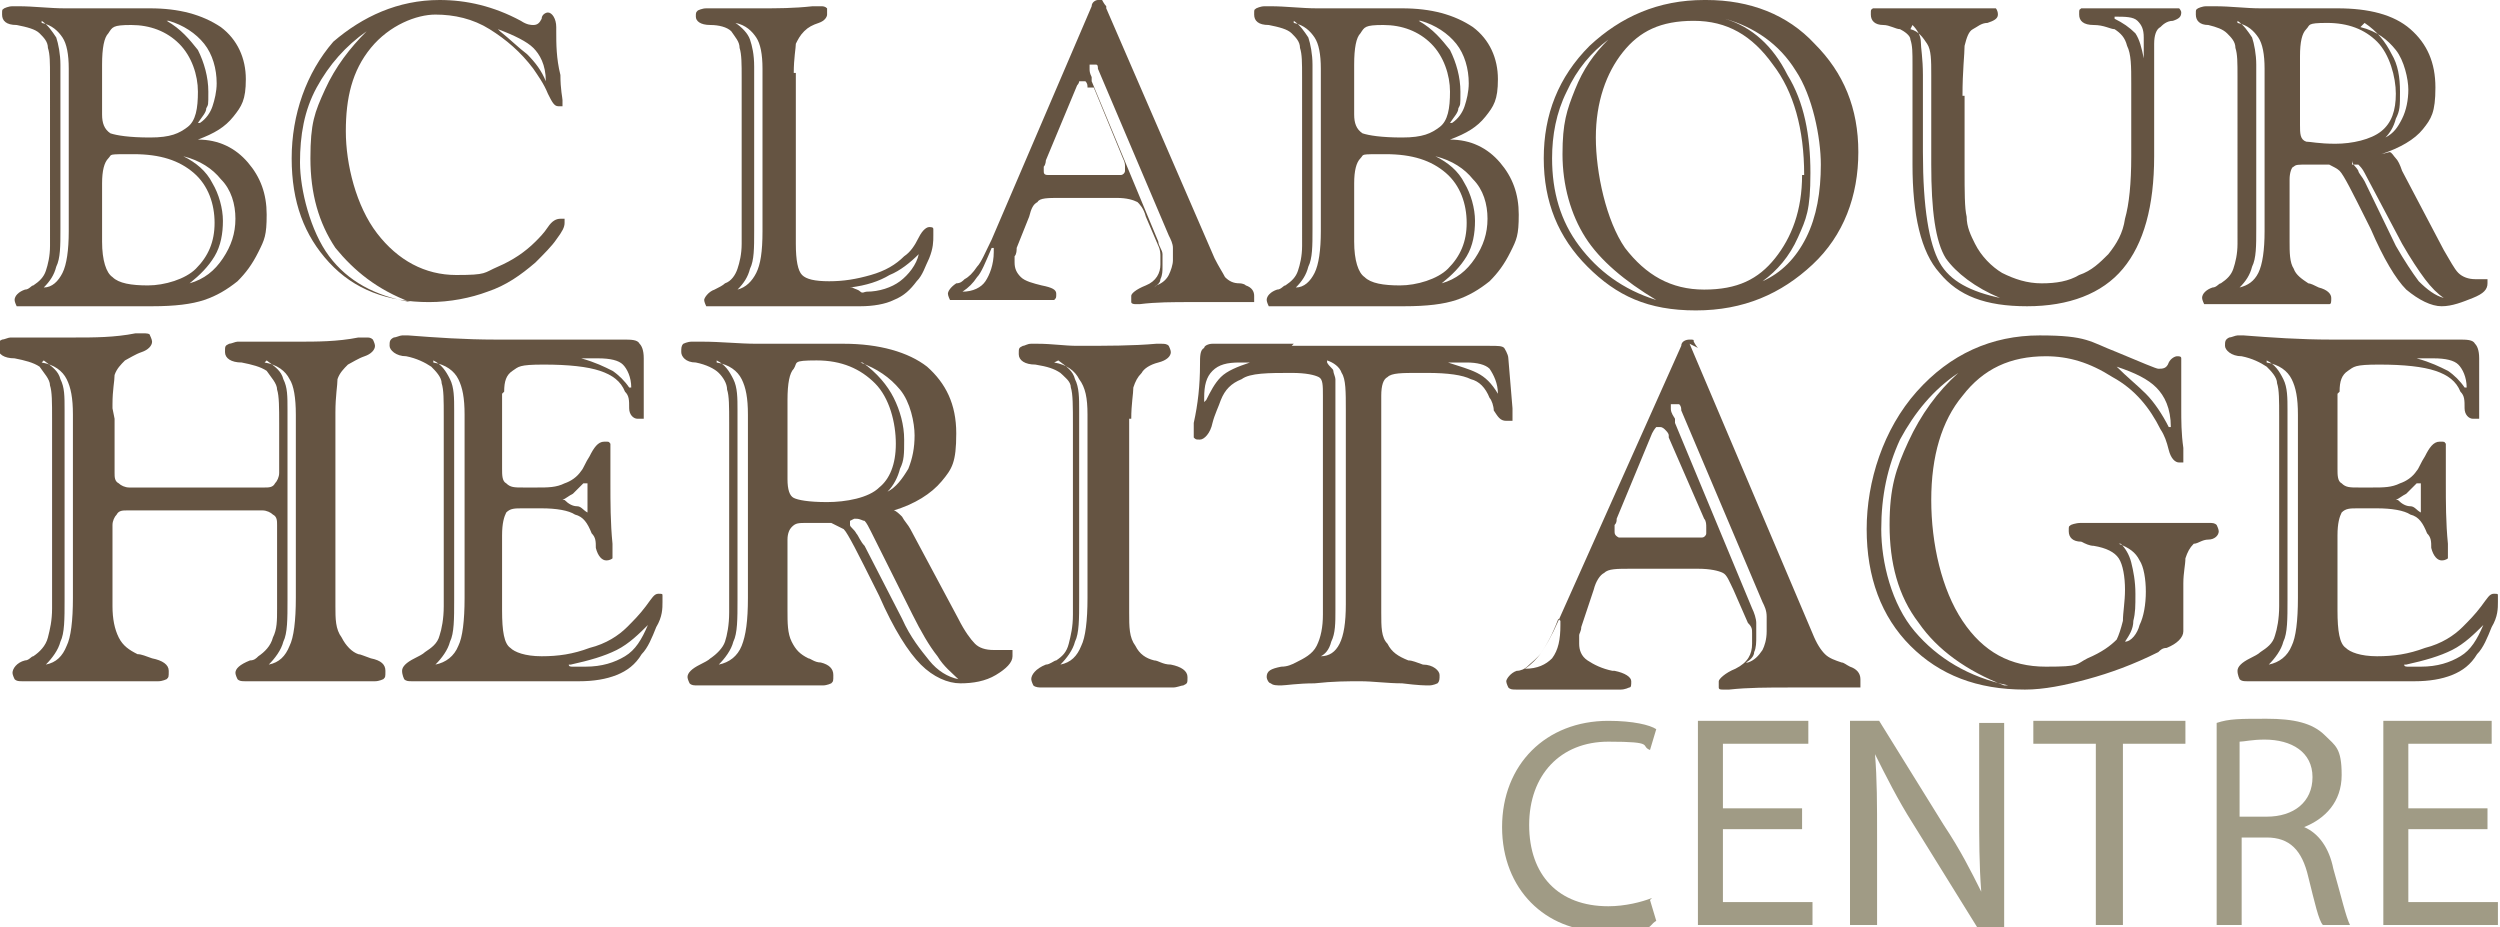
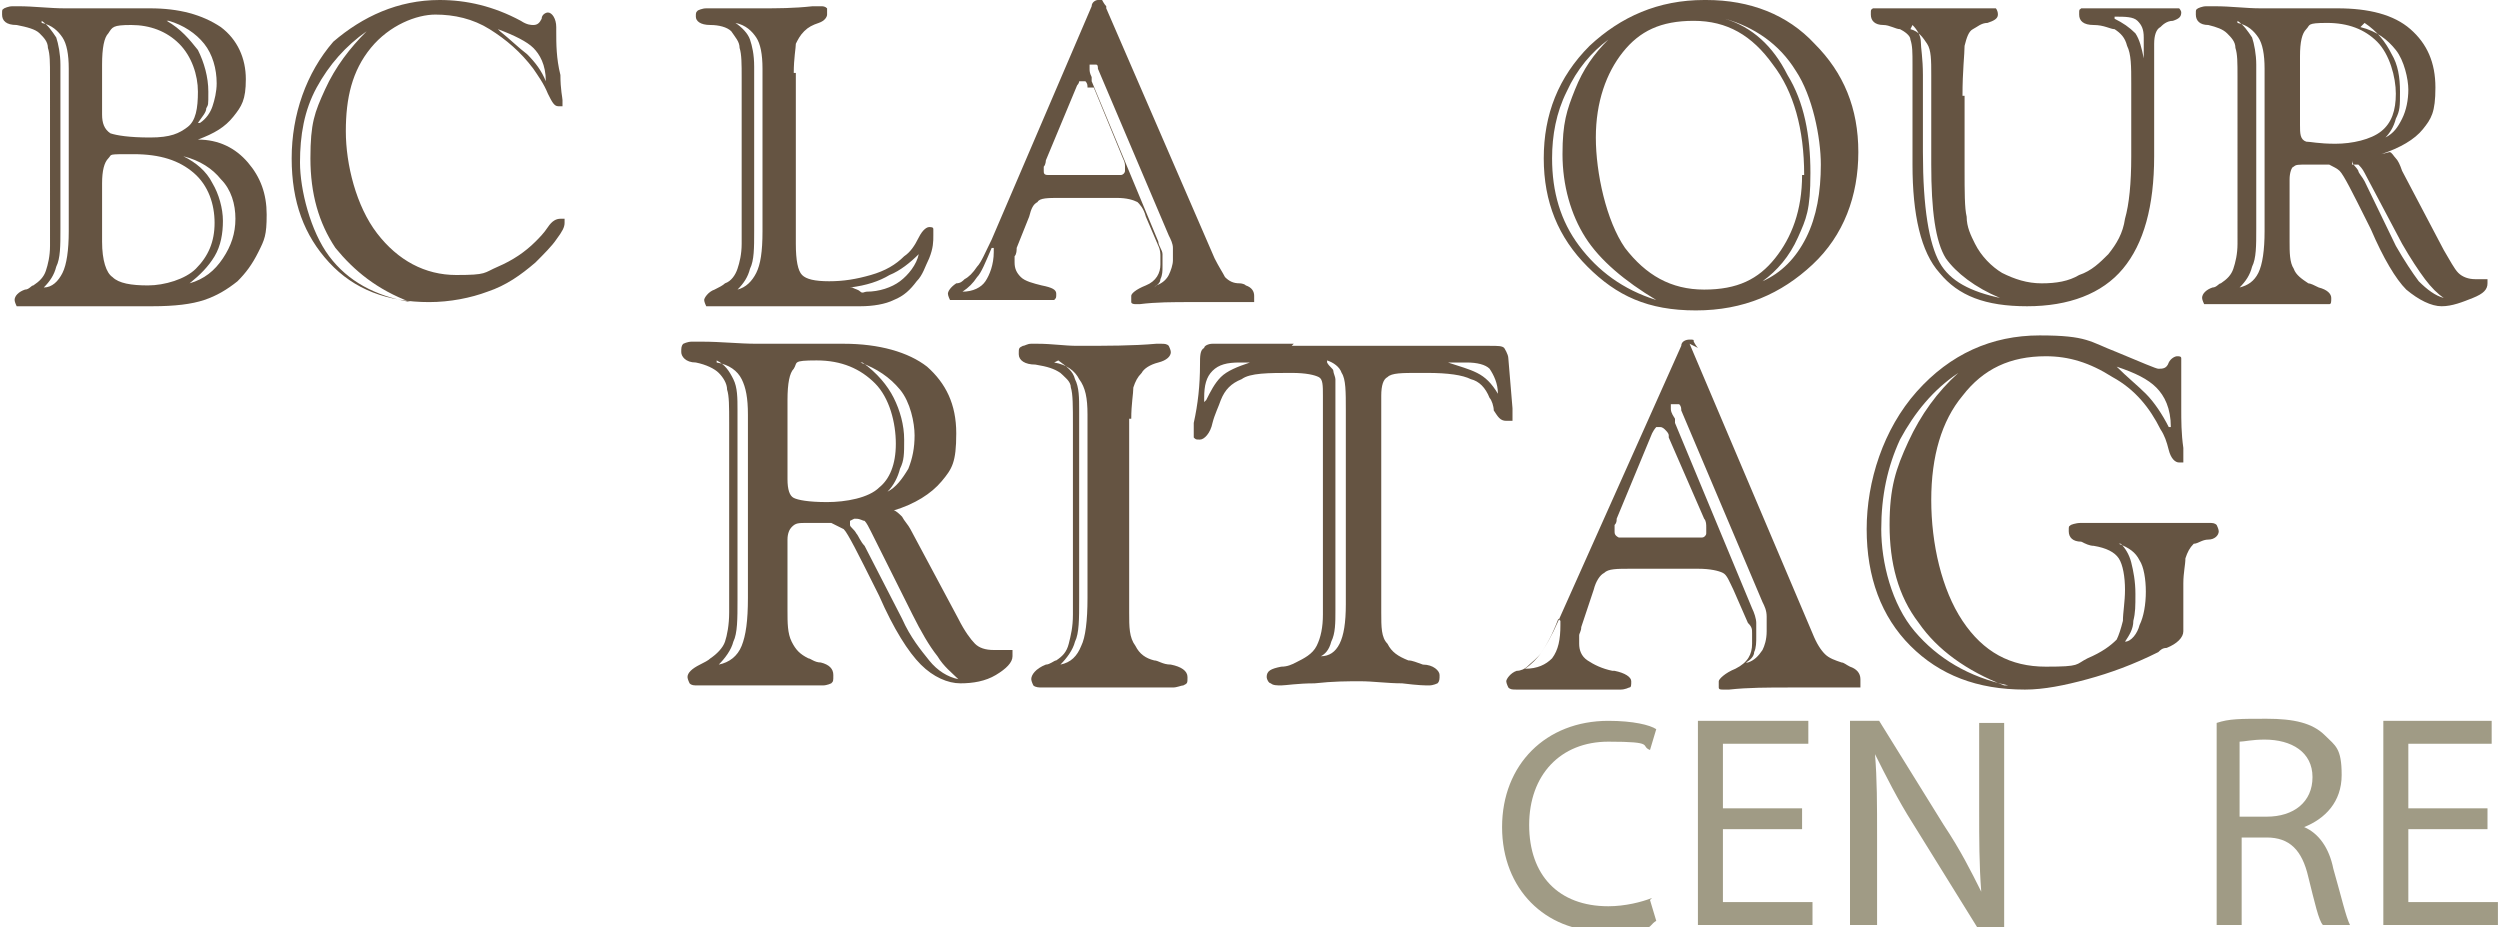
<svg xmlns="http://www.w3.org/2000/svg" id="Layer_1" version="1.1" viewBox="0 0 120 44.5">
  <defs>
    <style>
      .st0 {
        fill: #655442;
      }

      .st0, .st1 {
        fill-rule: evenodd;
      }

      .st1 {
        fill: #a09b85;
      }
    </style>
  </defs>
  <path class="st0" d="M8.8,7.5h0c.6.3,1.1.7,1.4,1.3.3.5.5,1.2.5,1.8s-.1,1.2-.4,1.7c-.3.5-.7.9-1.2,1.3h0c.7-.2,1.2-.6,1.6-1.2.4-.6.6-1.2.6-1.9s-.2-1.4-.7-1.9c-.4-.5-1-.9-1.8-1.1h0ZM8,1h0c.7.4,1.1.9,1.5,1.4.3.6.5,1.3.5,2s0,.6-.1.8c0,.2-.2.4-.4.7h.1c.3-.2.5-.5.6-.8.1-.3.2-.7.2-1.1,0-.7-.2-1.4-.6-1.9-.4-.5-1-.9-1.7-1.1h0ZM2,1c.3.2.5.5.7.8.1.3.2.8.2,1.3v7.9c0,.8,0,1.4-.2,1.8-.1.4-.3.7-.6,1,.4,0,.7-.3.9-.7.2-.4.3-1.1.3-2V3.3c0-.7-.1-1.2-.3-1.5-.2-.3-.5-.6-1-.7h0ZM4.9,11.6c0,.9.2,1.5.5,1.7.3.3.9.4,1.7.4s1.8-.3,2.3-.8c.6-.6.9-1.3.9-2.2s-.3-1.8-1-2.4c-.7-.6-1.6-.9-2.9-.9s-1,0-1.2.2c-.2.2-.3.6-.3,1.2v2.7h0ZM9.5,6.7c1,0,1.8.4,2.4,1.1.6.7.9,1.5.9,2.5s-.1,1.2-.4,1.8c-.3.6-.6,1-1,1.4-.5.4-1,.7-1.6.9-.6.2-1.4.3-2.5.3s-1.4,0-2.2,0-1.2,0-1.3,0c-.5,0-1,0-1.6,0-.6,0-.9,0-1,0-.2,0-.3,0-.4,0,0,0-.1-.2-.1-.3,0-.2.2-.4.5-.5.2,0,.3-.2.4-.2.3-.2.5-.4.6-.7.1-.3.2-.7.2-1.2V3.7c0-.7,0-1.1-.1-1.4,0-.3-.2-.5-.4-.7-.2-.2-.6-.3-1.1-.4-.5,0-.7-.2-.7-.5s0-.2.1-.3c0,0,.2-.1.4-.1s.1,0,.3,0c.7,0,1.5.1,2.2.1s1.1,0,2,0c.9,0,1.6,0,2.1,0,1.4,0,2.5.3,3.4.9.8.6,1.2,1.5,1.2,2.5s-.2,1.3-.6,1.8c-.4.5-.9.8-1.7,1.1h0ZM4.9,5.5c0,.4.1.7.4.9.3.1.9.2,1.9.2s1.4-.2,1.8-.5c.4-.3.5-.9.5-1.7s-.3-1.7-.9-2.3c-.6-.6-1.4-.9-2.3-.9s-.9.1-1.1.4c-.2.2-.3.7-.3,1.5v2.5Z" />
  <path class="st0" d="M19.7,14.5h0c-1.6-.6-2.7-1.5-3.6-2.6-.8-1.2-1.2-2.6-1.2-4.3s.2-2.2.7-3.3c.5-1.1,1.2-2,2-2.8h0c-1,.7-1.8,1.6-2.4,2.7-.6,1.1-.8,2.3-.8,3.6s.5,3.3,1.4,4.5c.9,1.2,2.2,1.9,3.9,2.2h0ZM24,1.5h0c.5.4.9.8,1.3,1.1.4.4.7.8.9,1.3h0c0-.8-.3-1.3-.6-1.6-.3-.3-.9-.6-1.7-.9h0ZM21.1,0c1.3,0,2.6.3,3.9,1,.3.2.5.2.6.2.2,0,.3-.1.4-.3,0-.2.2-.3.3-.3.2,0,.4.3.4.7v.2c0,.6,0,1.3.2,2.1,0,.7.1,1.1.1,1.2s0,.2,0,.3c0,0-.1,0-.2,0-.2,0-.3-.2-.5-.6-.2-.5-.5-.9-.7-1.2-.6-.8-1.3-1.4-2.1-1.9-.8-.5-1.7-.7-2.6-.7s-2.2.5-3.1,1.6-1.2,2.4-1.2,4,.5,3.6,1.5,4.9c1,1.3,2.3,2,3.8,2s1.3-.1,2-.4c.7-.3,1.3-.7,1.8-1.2.2-.2.4-.4.6-.7.2-.3.4-.4.6-.4s.2,0,.2,0c0,0,0,.1,0,.2,0,.2-.1.4-.4.8-.2.3-.6.7-1,1.1-.7.6-1.4,1.1-2.3,1.4-.8.3-1.8.5-2.8.5-2,0-3.6-.6-4.8-1.9-1.2-1.3-1.8-2.9-1.8-5s.7-4.1,2-5.6C17.4.8,19.1,0,21.1,0Z" />
  <path class="st0" d="M40.9,13.8h0c.2.1.3.1.4.2s.2,0,.3,0c.6,0,1.2-.2,1.6-.5.4-.3.8-.8.9-1.3h0c-.4.4-.9.8-1.4,1-.5.3-1.1.5-1.9.6h0ZM38.2,3.5v8.2c0,.8.1,1.3.3,1.5.2.2.6.3,1.3.3s1.3-.1,2-.3c.7-.2,1.2-.5,1.6-.9.3-.2.5-.5.7-.9.2-.4.4-.5.5-.5s.2,0,.2.1c0,0,0,.2,0,.3,0,.3,0,.6-.2,1.1-.2.4-.3.8-.6,1.1-.3.4-.6.7-1.1.9-.4.2-1,.3-1.6.3s-.8,0-1.7,0c-.8,0-1.5,0-2.1,0s-1.4,0-2.1,0c-.7,0-1.1,0-1.1,0-.2,0-.3,0-.4,0,0,0-.1-.2-.1-.3s.2-.4.5-.5c.2-.1.4-.2.5-.3.3-.1.5-.4.6-.7.1-.3.2-.7.2-1.2V3.7c0-.6,0-1.1-.1-1.4,0-.3-.2-.5-.4-.8-.2-.2-.6-.3-1-.3-.5,0-.7-.2-.7-.4s0-.2.1-.3c0,0,.2-.1.4-.1s.3,0,.9,0c.6,0,1.2,0,1.7,0,.8,0,1.6,0,2.5-.1.2,0,.3,0,.4,0,.1,0,.2,0,.3.1,0,0,0,.2,0,.3s-.1.3-.4.4c-.3.1-.5.2-.7.4-.2.2-.3.4-.4.6,0,.2-.1.7-.1,1.4h0ZM35.3,1.1h0c.3.2.6.5.7.8.1.3.2.7.2,1.3v7.9c0,.8,0,1.4-.2,1.8-.1.4-.3.7-.6,1h0c.4-.1.7-.4.9-.8.2-.4.3-1,.3-2V3.3c0-.7-.1-1.2-.3-1.5-.2-.3-.5-.6-1-.7Z" />
  <path class="st0" d="M55.5,13.7h0c.3-.1.5-.3.6-.5.1-.2.2-.5.2-.7s0-.4,0-.6c0-.2-.1-.4-.2-.6l-3.4-8c0-.1,0-.2-.1-.2,0,0,0,0-.1,0s-.1,0-.2,0c0,0,0,.1,0,.2s0,.2.1.4c0,0,0,.1,0,.2l3.2,7.7c0,.2.2.4.2.6,0,.2,0,.4,0,.6s0,.4-.1.6c0,.2-.2.3-.3.4h0ZM47.6,11.9c-.3.7-.5,1.2-.7,1.4-.2.3-.4.5-.7.7h0c.5,0,.9-.2,1.1-.5.2-.3.4-.8.4-1.4v-.2h0ZM52.2,4.2c0-.1,0-.2-.1-.3,0,0-.1,0-.1,0s-.1,0-.2,0c0,0,0,.1-.1.2l-1.5,3.6c0,0,0,.2-.1.3,0,0,0,.2,0,.2,0,.1,0,.2.2.2.1,0,.4,0,.7,0h2.3c.2,0,.4,0,.5,0,.1,0,.2-.1.2-.2s0-.1,0-.2c0-.1,0-.2-.1-.4l-1.4-3.4h0ZM53.1.4l5.2,12c.2.4.4.7.5.9.2.2.4.3.7.3,0,0,.2,0,.3.1.3.1.4.3.4.5s0,.3,0,.3c0,0-.1,0-.3,0s-.5,0-1.1,0c-.6,0-1.1,0-1.6,0-.9,0-1.7,0-2.5.1-.1,0-.2,0-.2,0,0,0-.2,0-.2-.1,0,0,0-.2,0-.3s.2-.3.7-.5c.5-.2.7-.6.7-1s0-.3,0-.4c0-.1,0-.3-.1-.5l-.6-1.4c-.1-.4-.3-.6-.4-.7-.2-.1-.5-.2-1-.2h-2.7c-.6,0-1,0-1.1.2-.2.1-.3.3-.4.7l-.6,1.5c0,.1,0,.3-.1.4,0,.1,0,.2,0,.3,0,.3.1.5.3.7.2.2.6.3,1,.4,0,0,0,0,0,0,.5.1.7.2.7.4s0,.2-.1.3c0,0-.2,0-.3,0s-.4,0-1,0c-.6,0-1.1,0-1.6,0s-.8,0-1.2,0c-.4,0-.6,0-.6,0-.2,0-.3,0-.3,0,0,0-.1-.2-.1-.3s.1-.3.4-.5c.2,0,.3-.1.4-.2.2-.1.4-.3.6-.6.2-.2.4-.7.7-1.3L52.4.3h0c0-.2.2-.3.3-.3s.1,0,.2,0c0,0,.1.2.2.3Z" />
-   <path class="st0" d="M68.9,7.5h0c.6.3,1.1.7,1.4,1.3.3.5.5,1.2.5,1.8s-.1,1.2-.4,1.7c-.3.5-.7.9-1.2,1.3h0c.7-.2,1.2-.6,1.6-1.2.4-.6.6-1.2.6-1.9s-.2-1.4-.7-1.9c-.4-.5-1-.9-1.8-1.1h0ZM68.1,1h0c.7.4,1.1.9,1.5,1.4.3.6.5,1.3.5,2s0,.6-.1.8c0,.2-.2.4-.4.7h.1c.3-.2.5-.5.6-.8.1-.3.2-.7.2-1.1,0-.7-.2-1.4-.6-1.9-.4-.5-1-.9-1.7-1.1h0ZM62.1,1c.3.2.5.5.7.8.1.3.2.8.2,1.3v7.9c0,.8,0,1.4-.2,1.8-.1.4-.3.7-.6,1,.4,0,.7-.3.9-.7.2-.4.3-1.1.3-2V3.3c0-.7-.1-1.2-.3-1.5-.2-.3-.5-.6-1-.7h0ZM65,11.6c0,.9.2,1.5.5,1.7.3.3.9.4,1.7.4s1.8-.3,2.3-.8c.6-.6.9-1.3.9-2.2s-.3-1.8-1-2.4c-.7-.6-1.6-.9-2.9-.9s-1,0-1.2.2c-.2.2-.3.6-.3,1.2v2.7h0ZM69.6,6.7c1,0,1.8.4,2.4,1.1.6.7.9,1.5.9,2.5s-.1,1.2-.4,1.8c-.3.6-.6,1-1,1.4-.5.4-1,.7-1.6.9-.6.2-1.4.3-2.5.3s-1.4,0-2.2,0c-.8,0-1.2,0-1.3,0-.5,0-1,0-1.6,0-.6,0-.9,0-1,0-.2,0-.3,0-.4,0,0,0-.1-.2-.1-.3,0-.2.2-.4.5-.5.2,0,.3-.2.4-.2.3-.2.5-.4.6-.7.1-.3.2-.7.2-1.2V3.7c0-.7,0-1.1-.1-1.4,0-.3-.2-.5-.4-.7-.2-.2-.6-.3-1.1-.4-.5,0-.7-.2-.7-.5s0-.2.1-.3c0,0,.2-.1.4-.1s.1,0,.3,0c.7,0,1.5.1,2.2.1s1.1,0,2,0c.9,0,1.6,0,2.1,0,1.4,0,2.5.3,3.4.9.8.6,1.2,1.5,1.2,2.5s-.2,1.3-.6,1.8c-.4.5-.9.8-1.7,1.1h0ZM65,5.5c0,.4.1.7.4.9.3.1.9.2,1.9.2s1.4-.2,1.8-.5c.4-.3.5-.9.5-1.7s-.3-1.7-.9-2.3c-.6-.6-1.4-.9-2.3-.9s-.9.1-1.1.4c-.2.2-.3.7-.3,1.5v2.5Z" />
  <path class="st0" d="M79.5,14.4h0c-1.5-.9-2.7-1.9-3.4-3-.7-1.1-1.1-2.5-1.1-4s.2-2.1.6-3.1c.4-1,.9-1.7,1.6-2.4h0c-.8.6-1.5,1.4-2,2.5-.5,1-.7,2.1-.7,3.2,0,1.6.4,3,1.3,4.2.9,1.2,2.1,2.1,3.7,2.6h0ZM82.8.9c1.3.4,2.3,1.3,3,2.7.8,1.3,1.1,2.9,1.1,4.7s-.2,2.2-.6,3.1c-.4.9-1,1.6-1.7,2.1h0c.9-.4,1.6-1.1,2.1-2.1.5-1,.7-2.2.7-3.5s-.4-3.3-1.2-4.5c-.8-1.3-2-2.1-3.4-2.5h0ZM86.6,8.4c0-2.2-.5-4-1.5-5.3-1-1.4-2.2-2.1-3.8-2.1s-2.6.5-3.4,1.5c-.8,1-1.3,2.4-1.3,4.1s.5,4,1.4,5.3c1,1.3,2.2,2,3.8,2s2.6-.5,3.4-1.5c.8-1,1.3-2.3,1.3-4h0ZM81.9,0c2.1,0,3.9.7,5.2,2.1,1.4,1.4,2.1,3.1,2.1,5.2s-.7,4-2.2,5.4c-1.5,1.4-3.3,2.2-5.6,2.2s-3.8-.7-5.2-2.1c-1.4-1.4-2.1-3.1-2.1-5.2s.7-3.9,2.2-5.4c1.5-1.4,3.3-2.2,5.5-2.2Z" />
  <path class="st0" d="M101.5.9h0c.4.2.7.4,1,.7.2.3.3.7.4,1.2h0c0,0,0-.1,0-.3,0-.3,0-.6,0-.7,0-.4-.1-.6-.3-.8-.2-.2-.6-.2-1.1-.2h0ZM91.8,1.2h0c.2.2.4.5.4.8,0,.3.1.8.1,1.6v3.7c0,2.7.3,4.4.8,5.3.5.9,1.5,1.4,2.9,1.7h0c-1.2-.5-2.1-1.2-2.6-1.9-.5-.8-.7-2.3-.7-4.5v-3.5c0-.2,0-.5,0-.7,0,0,0-.1,0-.1,0-.7,0-1.2-.2-1.5-.2-.3-.4-.6-.8-.7h0ZM94.3,4.6v3.5c0,1.1,0,1.9.1,2.3,0,.5.2.9.4,1.3.3.6.8,1.1,1.3,1.4.6.3,1.2.5,1.9.5s1.3-.1,1.8-.4c.6-.2,1-.6,1.4-1,.4-.5.7-1,.8-1.7.2-.7.3-1.7.3-3v-3.5c0-.8,0-1.4-.2-1.8-.1-.4-.3-.6-.6-.8-.2,0-.5-.2-1-.2-.5,0-.7-.2-.7-.5s0-.2.1-.3c0,0,.2,0,.4,0s.4,0,.8,0c.5,0,.9,0,1.3,0s.8,0,1.2,0c.4,0,.7,0,.7,0,.2,0,.3,0,.3,0,0,0,.1.1.1.2,0,.2-.1.3-.4.4-.3,0-.5.2-.6.3-.2.1-.3.4-.3.8s0,1.3,0,2.8v2.6c0,2.4-.5,4.2-1.5,5.4-1,1.2-2.6,1.8-4.6,1.8s-3.3-.5-4.2-1.6c-.9-1-1.3-2.8-1.3-5.2V3.1c0-.6,0-.9-.1-1.2,0-.2-.3-.4-.5-.5-.2,0-.5-.2-.8-.2-.4,0-.6-.2-.6-.5s0-.2.1-.3c0,0,.2,0,.4,0s.3,0,.9,0c.6,0,1.1,0,1.6,0s1,0,1.6,0c.6,0,.9,0,1,0,.2,0,.3,0,.4,0,0,0,.1.1.1.3,0,.2-.2.3-.5.4-.3,0-.5.2-.7.3-.2.1-.3.4-.4.8,0,.4-.1,1.2-.1,2.4Z" />
  <path class="st0" d="M112.9,7.7h0c0,.2.2.3.3.5,0,.1.2.3.3.5l1.5,3.1c.4.7.8,1.3,1.1,1.7.4.4.8.7,1.2.8h0c-.3-.2-.6-.5-.9-.9-.3-.4-.7-1-1.1-1.7l-1.8-3.4c-.1-.2-.2-.3-.3-.4,0,0-.2,0-.3,0s0,0,0,0c0,0,0,0,0,0h0ZM113.5,1.1c.6.4,1,.9,1.3,1.5.3.5.4,1.1.4,1.8s0,.9-.2,1.3c-.1.4-.3.7-.5.9h0c.4-.2.6-.5.8-.9.2-.4.3-.9.3-1.4s-.2-1.4-.6-1.9c-.4-.5-.9-.9-1.7-1.1h0ZM107.4,1c.3.2.5.5.7.8.1.3.2.8.2,1.3v7.9c0,.8,0,1.4-.2,1.8-.1.4-.3.7-.6,1,.4-.1.7-.3.9-.7.2-.4.3-1.1.3-2V3.3c0-.7-.1-1.2-.3-1.5-.2-.3-.5-.6-1-.7h0ZM114.7,7.3c.1,0,.2.2.3.3.1.1.2.3.3.6l2,3.8c.3.5.5.9.7,1.1.2.2.5.3.8.3s.1,0,.2,0c.1,0,.2,0,.2,0,0,0,.2,0,.2,0,0,0,0,.1,0,.2,0,.3-.2.5-.7.7-.5.2-1,.4-1.5.4s-1.1-.3-1.7-.8c-.5-.5-1.1-1.5-1.7-2.9l-.2-.4c-.7-1.4-1.1-2.2-1.3-2.4-.1-.1-.3-.2-.5-.3-.2,0-.5,0-1,0s-.6,0-.7.1c-.1,0-.2.3-.2.6v3c0,.5,0,1,.2,1.3.1.3.4.5.7.7.1,0,.3.1.5.2.4.1.6.3.6.5s0,.3-.1.3c0,0-.2,0-.4,0s-.3,0-.9,0c-.5,0-1.1,0-1.5,0s-1.1,0-1.7,0c-.6,0-1,0-1.1,0-.2,0-.3,0-.4,0,0,0-.1-.2-.1-.3,0-.2.2-.4.5-.5.2,0,.3-.2.4-.2.3-.2.5-.4.6-.7.1-.3.2-.7.2-1.2V3.7c0-.7,0-1.1-.1-1.4,0-.3-.2-.5-.4-.7-.2-.2-.5-.3-.9-.4-.4,0-.6-.2-.6-.5s0-.2.1-.3c0,0,.2-.1.4-.1s.2,0,.4,0c.8,0,1.5.1,2.2.1s.9,0,1.8,0c.8,0,1.5,0,1.9,0,1.5,0,2.7.3,3.5,1,.8.7,1.2,1.6,1.2,2.8s-.2,1.5-.6,2c-.4.5-1.1.9-2,1.2h0ZM110.4,6c0,.4,0,.7.3.8.2,0,.6.1,1.4.1s1.7-.2,2.2-.6c.5-.4.7-1,.7-1.8s-.3-1.9-.9-2.5c-.6-.6-1.4-.9-2.4-.9s-.8.1-1,.3c-.2.2-.3.6-.3,1.3v3.2Z" />
  <path class="st1" d="M79.3,43.1c-.5.2-1.3.4-2.1.4-2.4,0-3.8-1.5-3.8-3.9s1.5-4,3.8-4,1.5.2,2,.4l.3-1c-.3-.2-1.1-.4-2.3-.4-3,0-5.1,2.1-5.1,5.1s2.1,5,4.8,5,2.1-.2,2.6-.5l-.3-1Z" />
  <polygon class="st1" points="86.5 38.8 82.7 38.8 82.7 35.7 86.8 35.7 86.8 34.6 81.5 34.6 81.5 44.4 87 44.4 87 43.3 82.7 43.3 82.7 39.8 86.5 39.8 86.5 38.8" />
  <path class="st1" d="M90.1,44.4v-4.2c0-1.6,0-2.8-.1-4h0c.5,1,1.1,2.2,1.8,3.3l3.1,5h1.3v-9.8h-1.2v4.1c0,1.5,0,2.7.1,4h0c-.5-1-1-2-1.8-3.2l-3.1-5h-1.4v9.8h1.2Z" />
-   <polygon class="st1" points="100.6 44.4 101.9 44.4 101.9 35.7 104.9 35.7 104.9 34.6 97.6 34.6 97.6 35.7 100.6 35.7 100.6 44.4" />
  <path class="st1" d="M106.3,44.4h1.3v-4.2h1.2c1.1,0,1.7.6,2,1.9.3,1.2.5,2.1.7,2.3h1.3c-.2-.4-.4-1.3-.8-2.7-.2-1-.7-1.7-1.4-2h0c1-.4,1.8-1.2,1.8-2.5s-.3-1.4-.8-1.9c-.6-.6-1.5-.8-2.8-.8s-1.8,0-2.4.2v9.7h0ZM107.5,35.6c.2,0,.6-.1,1.2-.1,1.3,0,2.3.6,2.3,1.8s-.9,1.9-2.2,1.9h-1.3v-3.6Z" />
  <polygon class="st1" points="119.4 38.8 115.6 38.8 115.6 35.7 119.6 35.7 119.6 34.6 114.4 34.6 114.4 44.4 119.9 44.4 119.9 43.3 115.6 43.3 115.6 39.8 119.4 39.8 119.4 38.8" />
-   <path class="st0" d="M12.8,17.3h0c.4.3.7.5.8.9.2.4.2.8.2,1.5v9.1c0,.9,0,1.6-.2,2-.1.4-.4.8-.7,1.1h0c.5-.1.8-.4,1-.9.2-.4.3-1.2.3-2.3v-8.8c0-.8-.1-1.4-.3-1.7-.2-.4-.6-.7-1.2-.8h0ZM2.1,17.3h0c.4.3.7.5.8.9.2.4.2.8.2,1.5v9.1c0,.9,0,1.6-.2,2-.1.4-.4.8-.7,1.1h0c.5-.1.8-.4,1-.9.2-.4.3-1.2.3-2.3v-8.8c0-.8-.1-1.3-.3-1.7-.2-.4-.6-.7-1.2-.8h0ZM5.5,20.1v2.6c0,.2,0,.4.2.5.1.1.3.2.5.2h6.5c.2,0,.4,0,.5-.2.1-.1.2-.3.2-.5v-2.4c0-.7,0-1.3-.1-1.6,0-.3-.3-.6-.5-.9-.3-.2-.7-.3-1.2-.4-.5,0-.8-.2-.8-.5s0-.3.2-.4c.1,0,.3-.1.4-.1s.4,0,1,0c.7,0,1.3,0,1.9,0,.9,0,1.9,0,2.9-.2.2,0,.4,0,.4,0,.1,0,.2,0,.3.1,0,0,.1.2.1.3,0,.2-.2.4-.5.5-.3.1-.6.3-.8.4-.2.2-.4.4-.5.7,0,.3-.1.8-.1,1.6v9.3c0,.6,0,1.1.3,1.5.2.4.5.7.8.8.1,0,.3.1.6.2.5.1.7.3.7.6s0,.3-.1.4c0,0-.2.1-.4.1s-.5,0-1.2,0-1.3,0-1.8,0-1.3,0-2,0-1.1,0-1.2,0c-.2,0-.3,0-.4-.1,0,0-.1-.2-.1-.3,0-.2.2-.4.7-.6.2,0,.3-.1.4-.2.3-.2.6-.5.7-.9.2-.4.2-.8.2-1.4v-4c0-.2,0-.4-.2-.5-.1-.1-.3-.2-.5-.2h-6.5c-.2,0-.4,0-.5.2-.1.1-.2.3-.2.5v3.9c0,.6.1,1.1.3,1.5.2.4.5.6.9.8.2,0,.4.1.7.2.5.1.8.3.8.6s0,.3-.1.4c0,0-.2.1-.4.1s-.6,0-1.3,0c-.7,0-1.4,0-2,0s-1.3,0-2,0c-.7,0-1.1,0-1.2,0-.2,0-.3,0-.4-.1,0,0-.1-.2-.1-.3,0-.2.2-.5.6-.6.2,0,.3-.2.4-.2.3-.2.6-.5.7-.9.1-.4.2-.8.2-1.4v-9.1c0-.8,0-1.3-.1-1.6,0-.3-.3-.6-.5-.9-.3-.2-.7-.3-1.2-.4-.5,0-.8-.2-.8-.5s0-.3.2-.4c.1,0,.3-.1.4-.1s.4,0,1.1,0c.7,0,1.3,0,2,0,.9,0,1.9,0,2.9-.2.2,0,.4,0,.4,0,.1,0,.3,0,.3.1,0,0,.1.2.1.3,0,.2-.2.4-.5.5-.3.1-.6.3-.8.4-.2.2-.4.4-.5.7,0,.3-.1.7-.1,1.4v.2Z" />
-   <path class="st0" d="M20.8,17.3c.4.2.6.5.8.9.2.4.2.9.2,1.5v9.1c0,.9,0,1.6-.2,2-.1.4-.4.8-.7,1.1.5-.1.9-.4,1.1-.9.2-.4.3-1.2.3-2.3v-8.8c0-.8-.1-1.3-.3-1.7-.2-.4-.6-.7-1.2-.8h0ZM27.3,31.9h0c0,.1.1.1.2.1.3,0,.5,0,.6,0,.8,0,1.4-.2,1.9-.5.5-.3.8-.8,1.1-1.5h0c-.4.4-.9.9-1.5,1.2-.6.3-1.3.5-2.2.7h0ZM27.1,24h0c.2.2.4.3.6.3.2,0,.3.2.5.3h0v-1.4c0,0-.2,0-.2,0-.2.2-.3.3-.5.5-.2.1-.3.2-.5.3h0ZM27.9,17.2h0c.7.2,1.1.4,1.5.6.3.2.6.5.8.8h.1c0-.5-.2-.9-.4-1.1-.2-.2-.6-.3-1.2-.3s-.3,0-.4,0c-.1,0-.3,0-.4,0h0ZM24.1,18.9v3.6c0,.3,0,.6.2.7.2.2.4.2.8.2h.7c.5,0,.9,0,1.3-.2.3-.1.6-.3.8-.6.1-.1.2-.4.4-.7.2-.4.4-.7.7-.7s.2,0,.3.1c0,0,0,.2,0,.4s0,.2,0,.5c0,.3,0,.7,0,1,0,.9,0,1.9.1,2.9,0,.2,0,.3,0,.4,0,.2,0,.3,0,.3,0,0-.1.1-.3.1-.2,0-.4-.2-.5-.6,0-.3,0-.5-.2-.7-.2-.5-.4-.8-.8-.9-.3-.2-.9-.3-1.6-.3h-.9c-.4,0-.6,0-.8.2-.1.2-.2.5-.2,1.1v3.6c0,1,.1,1.6.4,1.8.2.2.7.4,1.5.4s1.5-.1,2.3-.4c.8-.2,1.4-.6,1.8-1,.3-.3.6-.6.9-1,.3-.4.4-.6.6-.6s.2,0,.2.1c0,0,0,.2,0,.3,0,.3,0,.7-.3,1.2-.2.5-.4,1-.7,1.3-.3.5-.7.8-1.2,1-.5.2-1.1.3-1.8.3s-1,0-1.9,0c-1,0-1.8,0-2.4,0s-1.6,0-2.4,0c-.8,0-1.2,0-1.3,0-.2,0-.3,0-.4-.1,0,0-.1-.2-.1-.4s.2-.4.6-.6c.2-.1.4-.2.5-.3.3-.2.6-.4.7-.8.1-.3.2-.8.2-1.4v-9.1c0-.8,0-1.3-.1-1.6,0-.3-.3-.6-.5-.8-.3-.2-.7-.4-1.2-.5-.5,0-.8-.3-.8-.5s0-.3.2-.4c.1,0,.3-.1.4-.1s.1,0,.3,0c1.3.1,2.7.2,4.2.2s2.3,0,3.7,0c1.4,0,2.2,0,2.4,0,.4,0,.7,0,.8.2.1.1.2.3.2.7v.5c0,.6,0,1.2,0,1.8v.2c0,.2,0,.3,0,.4,0,0-.2,0-.3,0-.2,0-.4-.2-.4-.5,0-.4,0-.6-.2-.8-.2-.5-.6-.8-1.2-1-.6-.2-1.5-.3-2.7-.3s-1.2.1-1.5.3c-.3.2-.4.5-.4,1Z" />
  <path class="st0" d="M40.8,25v.2c0,.1.2.2.3.4.1.1.2.4.4.6l1.8,3.5c.4.9.9,1.5,1.3,2,.4.5.9.8,1.4.9h0c-.3-.3-.7-.6-1-1.1-.4-.5-.8-1.2-1.2-2l-2-4c-.1-.2-.2-.4-.3-.5-.1,0-.2-.1-.4-.1s0,0,0,0,0,0-.1,0h0ZM41.4,17.4c.7.5,1.2,1.1,1.5,1.7.3.6.5,1.3.5,2s0,1-.2,1.4c-.1.4-.3.8-.6,1.1h0c.4-.2.7-.6,1-1.1.2-.5.3-1,.3-1.6s-.2-1.6-.7-2.2c-.5-.6-1.1-1-1.9-1.3h0ZM34.4,17.3c.4.2.6.5.8.9.2.4.2.9.2,1.5v9.1c0,.9,0,1.6-.2,2-.1.4-.4.8-.7,1.1.5-.1.9-.4,1.1-.9.2-.5.3-1.2.3-2.3v-8.8c0-.8-.1-1.3-.3-1.7-.2-.4-.6-.7-1.2-.8h0ZM42.9,24.5c.1,0,.3.2.4.3.1.2.3.4.4.6l2.3,4.3c.3.6.6,1,.8,1.2.2.2.5.3.9.3s.2,0,.3,0c.1,0,.2,0,.3,0,.1,0,.2,0,.3,0,0,0,0,.1,0,.3,0,.3-.3.6-.8.9-.5.3-1.1.4-1.7.4s-1.3-.3-1.9-.9c-.6-.6-1.3-1.7-2-3.3l-.2-.4c-.8-1.6-1.3-2.6-1.5-2.8-.2-.1-.4-.2-.6-.3-.2,0-.6,0-1.1,0s-.6,0-.8.2c-.1.1-.2.3-.2.6v3.4c0,.6,0,1.1.2,1.5.2.4.4.6.8.8.1,0,.3.2.6.2.4.1.6.3.6.6s0,.3-.1.4c0,0-.2.1-.4.1s-.4,0-1,0c-.6,0-1.2,0-1.8,0s-1.3,0-2,0c-.7,0-1.1,0-1.2,0-.2,0-.3,0-.4-.1,0,0-.1-.2-.1-.3,0-.2.2-.4.6-.6.2-.1.4-.2.5-.3.3-.2.6-.5.7-.8.1-.3.2-.8.2-1.4v-9.1c0-.8,0-1.3-.1-1.6,0-.3-.2-.6-.4-.8-.2-.2-.6-.4-1.1-.5-.5,0-.7-.3-.7-.5s0-.3.1-.4c0,0,.2-.1.4-.1s.2,0,.5,0c.9,0,1.8.1,2.6.1s1.1,0,2,0c1,0,1.7,0,2.2,0,1.7,0,3.1.4,4,1.1.9.8,1.4,1.8,1.4,3.2s-.2,1.7-.7,2.3c-.5.6-1.3,1.1-2.3,1.4h0ZM37.8,23c0,.5.1.8.3.9.2.1.7.2,1.6.2s2-.2,2.5-.7c.5-.4.8-1.1.8-2.1s-.3-2.2-1-2.9c-.7-.7-1.6-1.1-2.8-1.1s-.9.1-1.1.4c-.2.2-.3.7-.3,1.5v3.7Z" />
  <path class="st0" d="M54.2,20.1v9.3c0,.7,0,1.2.3,1.6.2.4.5.6.9.7.2,0,.4.2.8.2.5.1.8.3.8.6s0,.3-.2.4c-.1,0-.3.1-.5.1s-.5,0-1.3,0c-.8,0-1.5,0-2.1,0s-1.1,0-1.7,0c-.7,0-1.1,0-1.2,0s-.3,0-.4-.1c0,0-.1-.2-.1-.3,0-.2.2-.5.7-.7.2,0,.4-.2.5-.2.3-.2.5-.4.6-.8.1-.4.2-.8.2-1.4v-9.1c0-.9,0-1.5-.1-1.8,0-.3-.3-.5-.5-.7-.3-.2-.6-.3-1.2-.4-.5,0-.8-.2-.8-.5s0-.3.2-.4c.1,0,.2-.1.4-.1s.2,0,.3,0c.7,0,1.3.1,1.9.1,1.4,0,2.7,0,3.8-.1.1,0,.2,0,.2,0,.2,0,.3,0,.4.1,0,0,.1.2.1.3,0,.2-.2.4-.6.5-.4.1-.7.3-.8.5-.2.2-.3.4-.4.7,0,.3-.1.8-.1,1.5h0ZM50.8,17.3h0c.4.3.7.5.8.9.2.4.2.9.2,1.5v9.1c0,.9,0,1.6-.2,2-.1.4-.4.8-.7,1.1h0c.5-.1.8-.4,1-.9.2-.4.3-1.2.3-2.3v-8.8c0-.8-.1-1.3-.4-1.7-.2-.4-.6-.7-1.2-.8Z" />
  <path class="st0" d="M69.5,17.4h0c.6.2,1,.3,1.4.5.4.2.7.5,1,1h0c0-.5-.2-.9-.4-1.2-.2-.2-.6-.3-1.1-.3s-.2,0-.4,0c-.2,0-.4,0-.5,0h0ZM63.7,17.4h0c.1.2.3.3.3.4,0,.1.1.3.1.4v11.1c0,.6,0,1.1-.2,1.5-.1.4-.3.6-.5.7h0c.4,0,.7-.2.9-.6.2-.4.3-1,.3-1.9v-9.3c0-.9,0-1.5-.2-1.8-.1-.3-.4-.5-.7-.6h0ZM57.9,19.2h0c.2-.4.4-.8.7-1.1.3-.3.8-.5,1.4-.7h0c0,0,0,0-.1,0-.2,0-.4,0-.4,0-.6,0-1,.1-1.3.4-.3.3-.4.7-.4,1.3v.2h0ZM62,16.6h5.5c.8,0,1.6,0,2.5,0,.9,0,1.4,0,1.5,0,.4,0,.6,0,.7.1,0,0,.2.3.2.5l.2,2.4v.2c0,.3,0,.4,0,.4,0,0-.1,0-.3,0-.3,0-.4-.2-.6-.5,0-.2-.1-.5-.2-.6-.2-.5-.5-.8-.9-.9-.4-.2-1.1-.3-2.1-.3h-.4c-.8,0-1.3,0-1.5.2-.2.1-.3.4-.3.9v10.4c0,.7,0,1.2.3,1.5.2.4.5.6,1,.8.2,0,.4.1.7.2.5,0,.8.3.8.5s0,.3-.1.4c0,0-.2.1-.4.1s-.5,0-1.3-.1c-.7,0-1.4-.1-2-.1s-1.3,0-2.2.1c-.8,0-1.4.1-1.6.1s-.4,0-.5-.1c-.1,0-.2-.2-.2-.3,0-.3.2-.4.7-.5.3,0,.5-.1.7-.2.4-.2.8-.4,1-.8.2-.4.3-.9.3-1.5v-10.5c0-.5,0-.8-.2-.9-.2-.1-.6-.2-1.3-.2-1.1,0-2,0-2.4.3-.5.2-.8.5-1,1-.1.3-.3.7-.4,1.1-.1.5-.4.8-.6.8s-.2,0-.3-.1c0,0,0-.2,0-.4s0-.1,0-.3c.2-.9.3-1.8.3-2.8,0-.4,0-.7.2-.8,0-.1.2-.2.4-.2s.7,0,1.5,0c.9,0,1.6,0,2.4,0Z" />
  <path class="st0" d="M83.9,31.8h0c.3-.1.5-.3.7-.6.1-.2.2-.5.2-.9s0-.4,0-.7c0-.3-.1-.5-.2-.7l-3.9-9.2c0-.1,0-.2-.1-.3,0,0,0,0-.2,0s-.1,0-.2,0c0,0,0,.1,0,.2s0,.2.2.5c0,0,0,.1,0,.2l3.7,8.9c.1.2.2.5.2.7,0,.2,0,.5,0,.7s0,.5-.1.7c0,.2-.2.4-.4.5h0ZM74.8,29.7c-.3.8-.6,1.3-.8,1.6-.2.3-.5.6-.8.8h0c.6,0,1-.2,1.3-.5.3-.4.4-.9.4-1.6v-.2h0ZM80.1,20.9c0-.1-.1-.2-.2-.3,0,0-.1-.1-.2-.1s-.1,0-.2,0c0,0-.1.1-.2.3l-1.7,4.1c0,.1,0,.2-.1.3,0,.1,0,.2,0,.3,0,.1,0,.2.2.3.1,0,.4,0,.8,0h2.7c.2,0,.4,0,.5,0,.1,0,.2-.1.2-.2s0-.1,0-.3c0-.1,0-.3-.1-.4l-1.7-3.9h0ZM81.1,16.5l5.9,13.9c.2.5.4.8.6,1,.2.2.5.3.8.4.1,0,.2.1.4.2.3.1.5.3.5.6s0,.3,0,.4c0,0-.2,0-.3,0s-.6,0-1.3,0c-.7,0-1.3,0-1.8,0-1,0-2,0-2.9.1-.2,0-.2,0-.3,0-.1,0-.2,0-.2-.1,0,0,0-.2,0-.3s.3-.4.8-.6c.6-.3.8-.7.8-1.2s0-.3,0-.5c0-.2,0-.3-.2-.5l-.7-1.6c-.2-.4-.3-.7-.5-.8-.2-.1-.6-.2-1.2-.2h-3.2c-.7,0-1.1,0-1.3.2-.2.1-.4.4-.5.8l-.6,1.8c0,.2-.1.3-.1.4,0,.1,0,.2,0,.4,0,.3.1.6.4.8.3.2.7.4,1.2.5,0,0,0,0,.1,0,.5.1.8.3.8.5s0,.3-.1.3c0,0-.2.1-.4.1s-.4,0-1.1,0c-.7,0-1.3,0-1.9,0s-.9,0-1.3,0c-.4,0-.7,0-.7,0-.2,0-.3,0-.4-.1,0,0-.1-.2-.1-.3s.2-.4.5-.5c.2,0,.4-.1.5-.2.2-.2.5-.4.7-.7.2-.3.5-.8.8-1.5l5.9-13.2h0c0-.2.2-.3.4-.3s.2,0,.2.1c0,0,.1.2.2.3Z" />
  <path class="st0" d="M96.2,32.9h0c-1.8-.7-3.2-1.7-4.1-3-1-1.3-1.4-2.9-1.4-4.7s.3-2.7.9-4c.6-1.3,1.4-2.4,2.4-3.3h0c-1.2.8-2.1,1.9-2.8,3.2-.6,1.3-.9,2.7-.9,4.3s.5,3.6,1.6,4.9c1.1,1.3,2.6,2.2,4.5,2.6h0ZM101.6,17.6h0c.5.5,1,.9,1.4,1.3.4.4.8,1,1.1,1.6h.1c0-.9-.3-1.5-.7-1.9-.4-.4-1-.7-1.9-1h0ZM104.8,28.2v1.4c0,.1,0,.3,0,.4,0,.2,0,.3,0,.3,0,.3-.3.6-.8.8-.2,0-.3.1-.4.2-1.2.6-2.3,1-3.4,1.3-1.1.3-2.1.5-3,.5-2.3,0-4.1-.7-5.5-2.1-1.4-1.4-2.1-3.3-2.1-5.6s.8-4.8,2.4-6.6,3.6-2.7,5.9-2.7,2.4.3,3.7.8c1.2.5,1.9.8,2,.8.2,0,.4,0,.5-.3.1-.2.3-.3.4-.3s.2,0,.2.1c0,0,0,.2,0,.4s0,.3,0,.7c0,.4,0,.8,0,1.3,0,.6,0,1.2.1,1.9,0,.2,0,.3,0,.3,0,.2,0,.4,0,.4,0,0-.1,0-.2,0-.2,0-.4-.2-.5-.6-.1-.4-.2-.7-.4-1-.5-1-1.2-1.9-2.3-2.5-1.1-.7-2.1-1-3.2-1-1.7,0-3,.6-4,1.9-1,1.2-1.5,2.9-1.5,5s.5,4.3,1.5,5.8c1,1.5,2.3,2.2,4,2.2s1.4-.1,2-.4c.7-.3,1.1-.6,1.4-.9.1-.2.2-.5.3-.9,0-.4.1-.9.1-1.5s-.1-1.2-.3-1.5c-.2-.3-.6-.5-1.2-.6-.2,0-.4-.1-.6-.2-.4,0-.6-.2-.6-.5s0-.2.1-.3c0,0,.2-.1.5-.1s.5,0,1.3,0c.7,0,1.4,0,2.1,0s1.1,0,1.7,0c.6,0,.9,0,1,0,.2,0,.3,0,.4.1,0,0,.1.2.1.3,0,.2-.2.4-.5.4-.3,0-.5.2-.7.2-.2.2-.3.4-.4.7,0,.3-.1.7-.1,1.2h0ZM101.8,26.1h0c.2.2.4.5.5.9.1.4.2.9.2,1.5s0,.9-.1,1.3c0,.4-.2.7-.4,1h0c.3,0,.6-.4.7-.8.2-.4.3-1,.3-1.6s-.1-1.2-.3-1.5c-.2-.4-.5-.6-1-.8Z" />
-   <path class="st0" d="M108.8,17.3c.4.2.6.5.8.9.2.4.2.9.2,1.5v9.1c0,.9,0,1.6-.2,2-.1.4-.4.8-.7,1.1.5-.1.9-.4,1.1-.9.2-.4.3-1.2.3-2.3v-8.8c0-.8-.1-1.3-.3-1.7-.2-.4-.6-.7-1.2-.8h0ZM115.4,31.9h0c0,.1.1.1.2.1.3,0,.5,0,.6,0,.8,0,1.4-.2,1.9-.5.5-.3.8-.8,1.1-1.5h0c-.4.4-.9.9-1.5,1.2-.6.3-1.3.5-2.2.7h0ZM115.1,24h0c.2.2.4.3.6.3.2,0,.3.2.5.3h0v-1.4c0,0-.2,0-.2,0-.2.2-.3.3-.5.5-.2.1-.3.2-.5.3h0ZM116,17.2h0c.7.2,1.1.4,1.5.6.3.2.6.5.8.8h.1c0-.5-.2-.9-.4-1.1-.2-.2-.6-.3-1.2-.3s-.3,0-.4,0c-.1,0-.3,0-.4,0h0ZM112.2,18.9v3.6c0,.3,0,.6.2.7.2.2.4.2.8.2h.7c.5,0,.9,0,1.3-.2.3-.1.6-.3.8-.6.1-.1.2-.4.4-.7.2-.4.4-.7.7-.7s.2,0,.3.1c0,0,0,.2,0,.4s0,.2,0,.5c0,.3,0,.7,0,1,0,.9,0,1.9.1,2.9,0,.2,0,.3,0,.4,0,.2,0,.3,0,.3,0,0-.1.1-.3.1-.2,0-.4-.2-.5-.6,0-.3,0-.5-.2-.7-.2-.5-.4-.8-.8-.9-.3-.2-.9-.3-1.6-.3h-.9c-.4,0-.6,0-.8.2-.1.2-.2.5-.2,1.1v3.6c0,1,.1,1.6.4,1.8.2.2.7.4,1.5.4s1.5-.1,2.3-.4c.8-.2,1.4-.6,1.8-1,.3-.3.6-.6.9-1,.3-.4.4-.6.6-.6s.2,0,.2.1c0,0,0,.2,0,.3,0,.3,0,.7-.3,1.2-.2.5-.4,1-.7,1.3-.3.5-.7.8-1.2,1-.5.2-1.1.3-1.8.3s-1,0-1.9,0c-1,0-1.8,0-2.4,0s-1.6,0-2.4,0c-.8,0-1.2,0-1.3,0-.2,0-.3,0-.4-.1,0,0-.1-.2-.1-.4s.2-.4.6-.6c.2-.1.4-.2.5-.3.3-.2.6-.4.7-.8.1-.3.2-.8.2-1.4v-9.1c0-.8,0-1.3-.1-1.6,0-.3-.3-.6-.5-.8-.3-.2-.7-.4-1.2-.5-.5,0-.8-.3-.8-.5s0-.3.2-.4c.1,0,.3-.1.4-.1s.1,0,.3,0c1.3.1,2.7.2,4.2.2s2.3,0,3.7,0c1.4,0,2.2,0,2.4,0,.4,0,.7,0,.8.2.1.1.2.3.2.7v.5c0,.6,0,1.2,0,1.8v.2c0,.2,0,.3,0,.4,0,0-.2,0-.3,0-.2,0-.4-.2-.4-.5,0-.4,0-.6-.2-.8-.2-.5-.6-.8-1.2-1-.6-.2-1.5-.3-2.7-.3s-1.2.1-1.5.3c-.3.2-.4.5-.4,1Z" />
</svg>